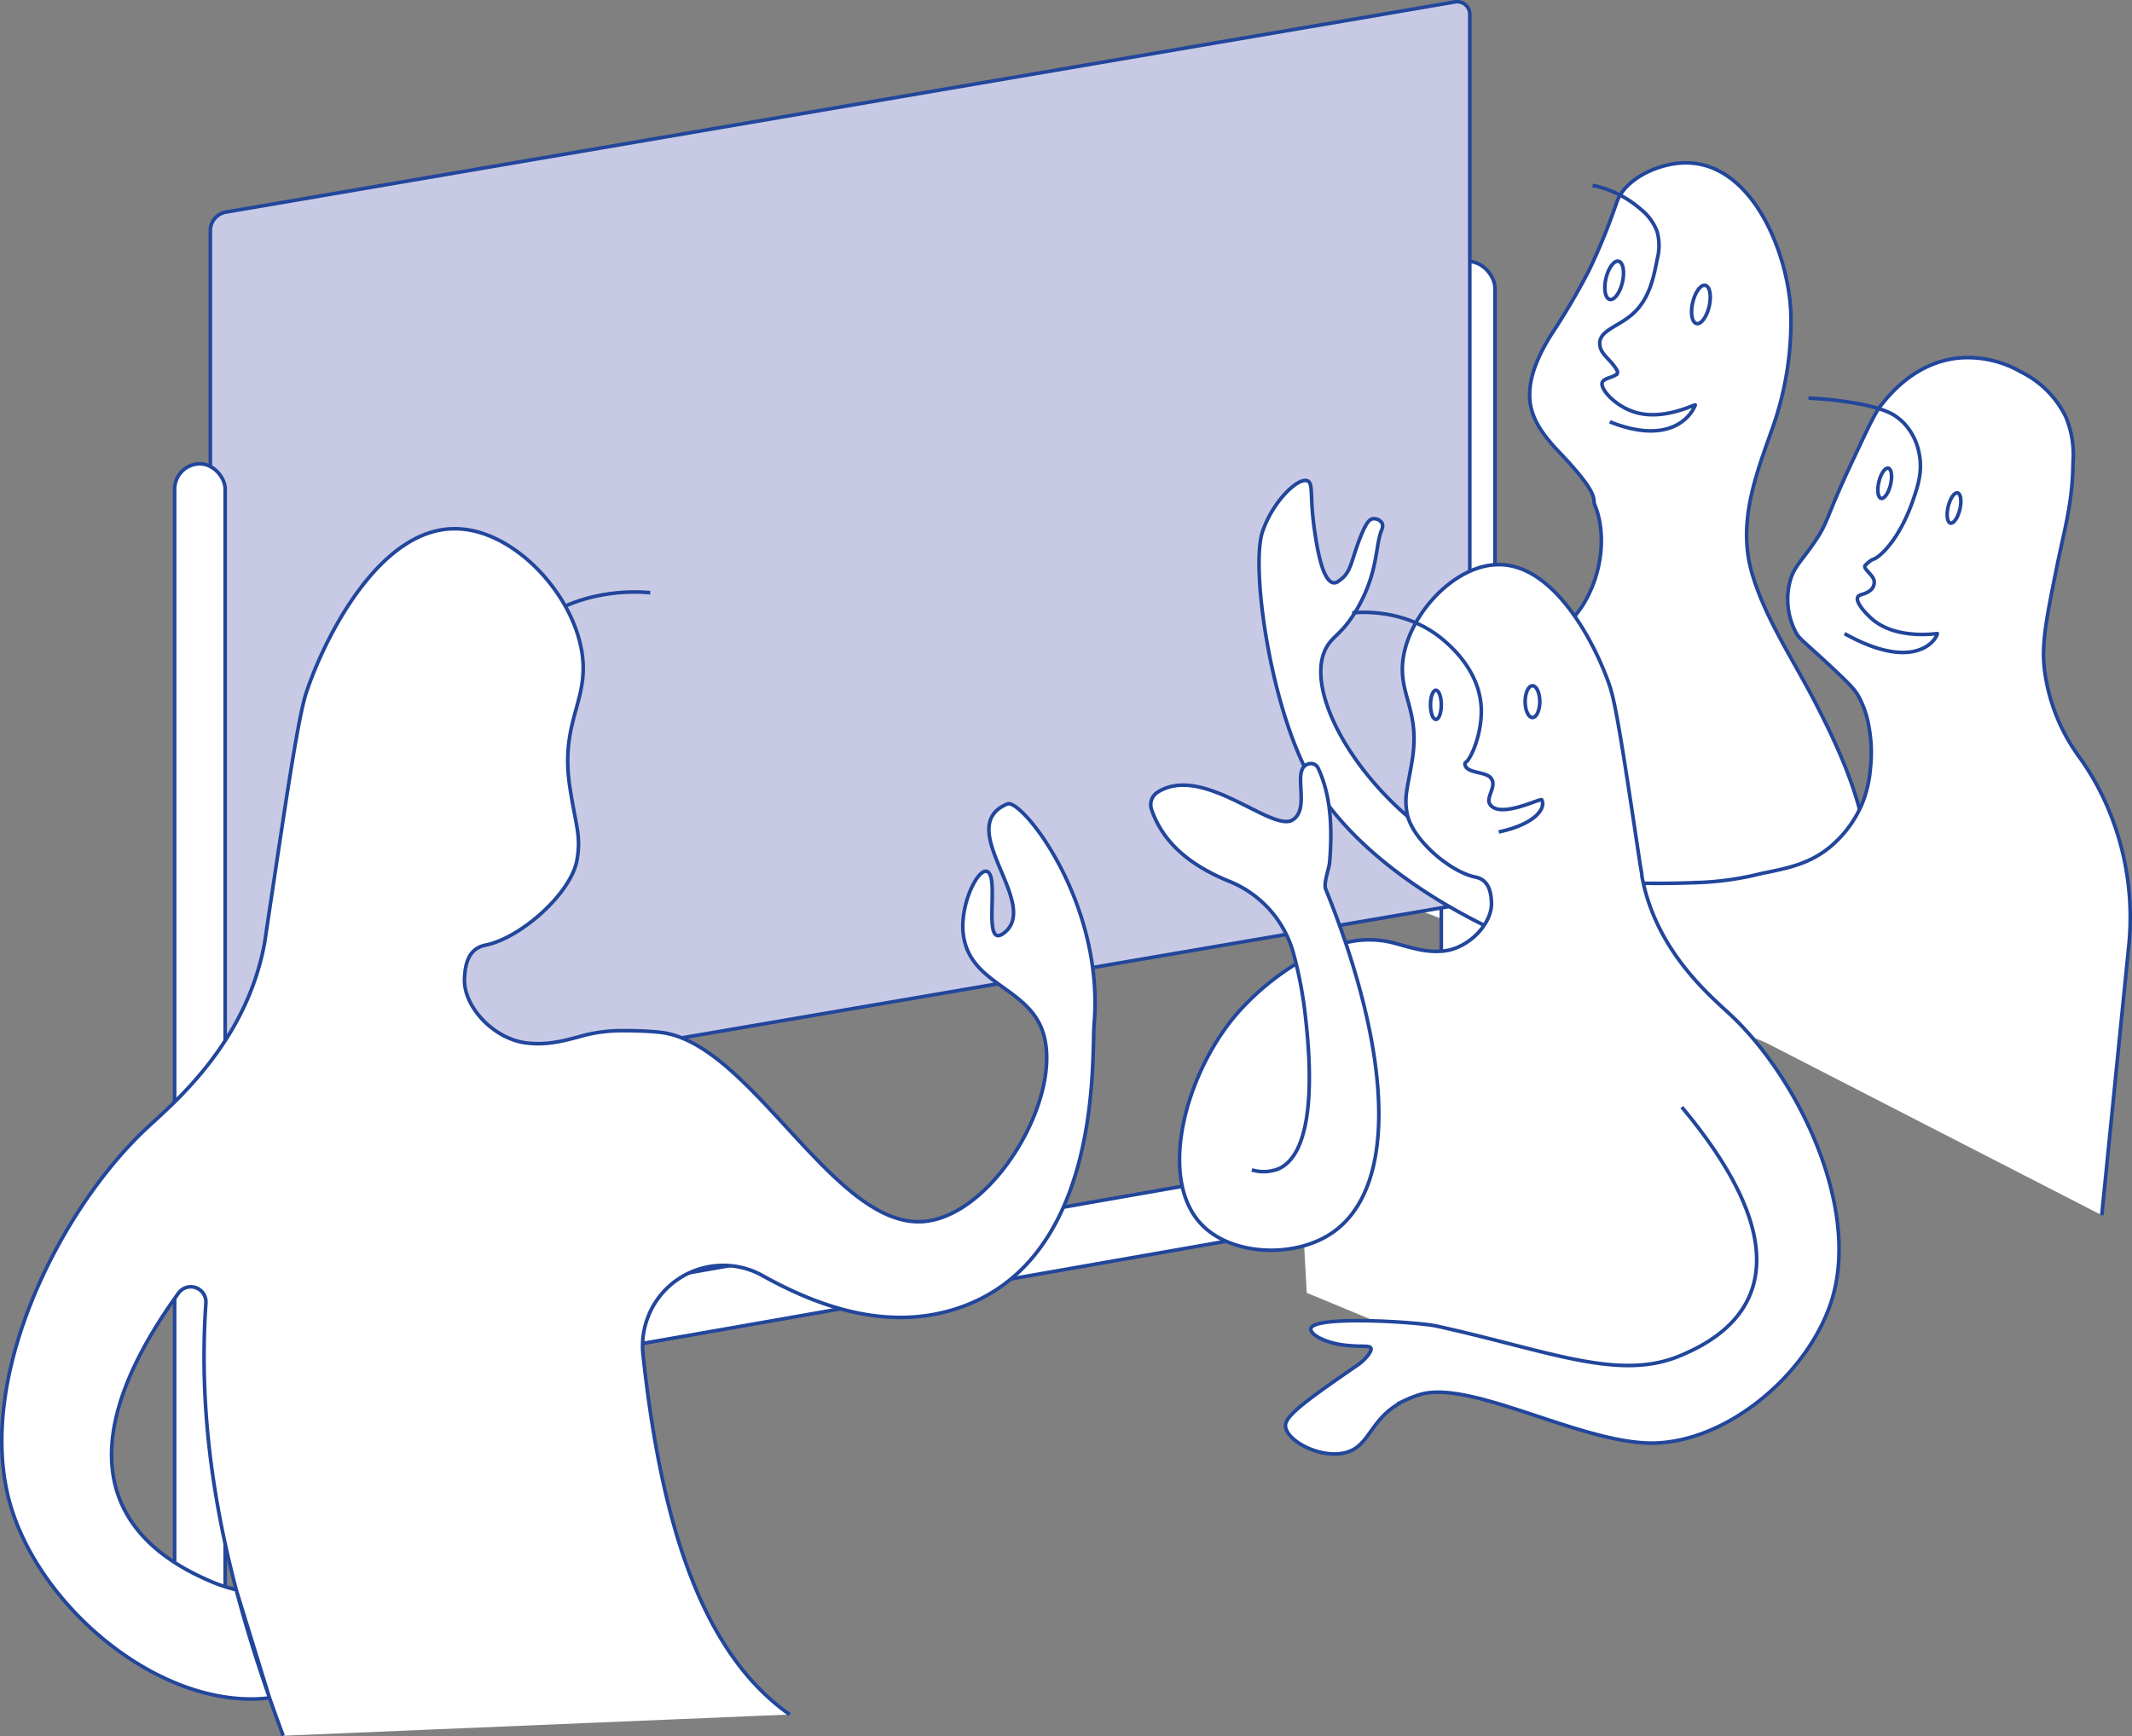
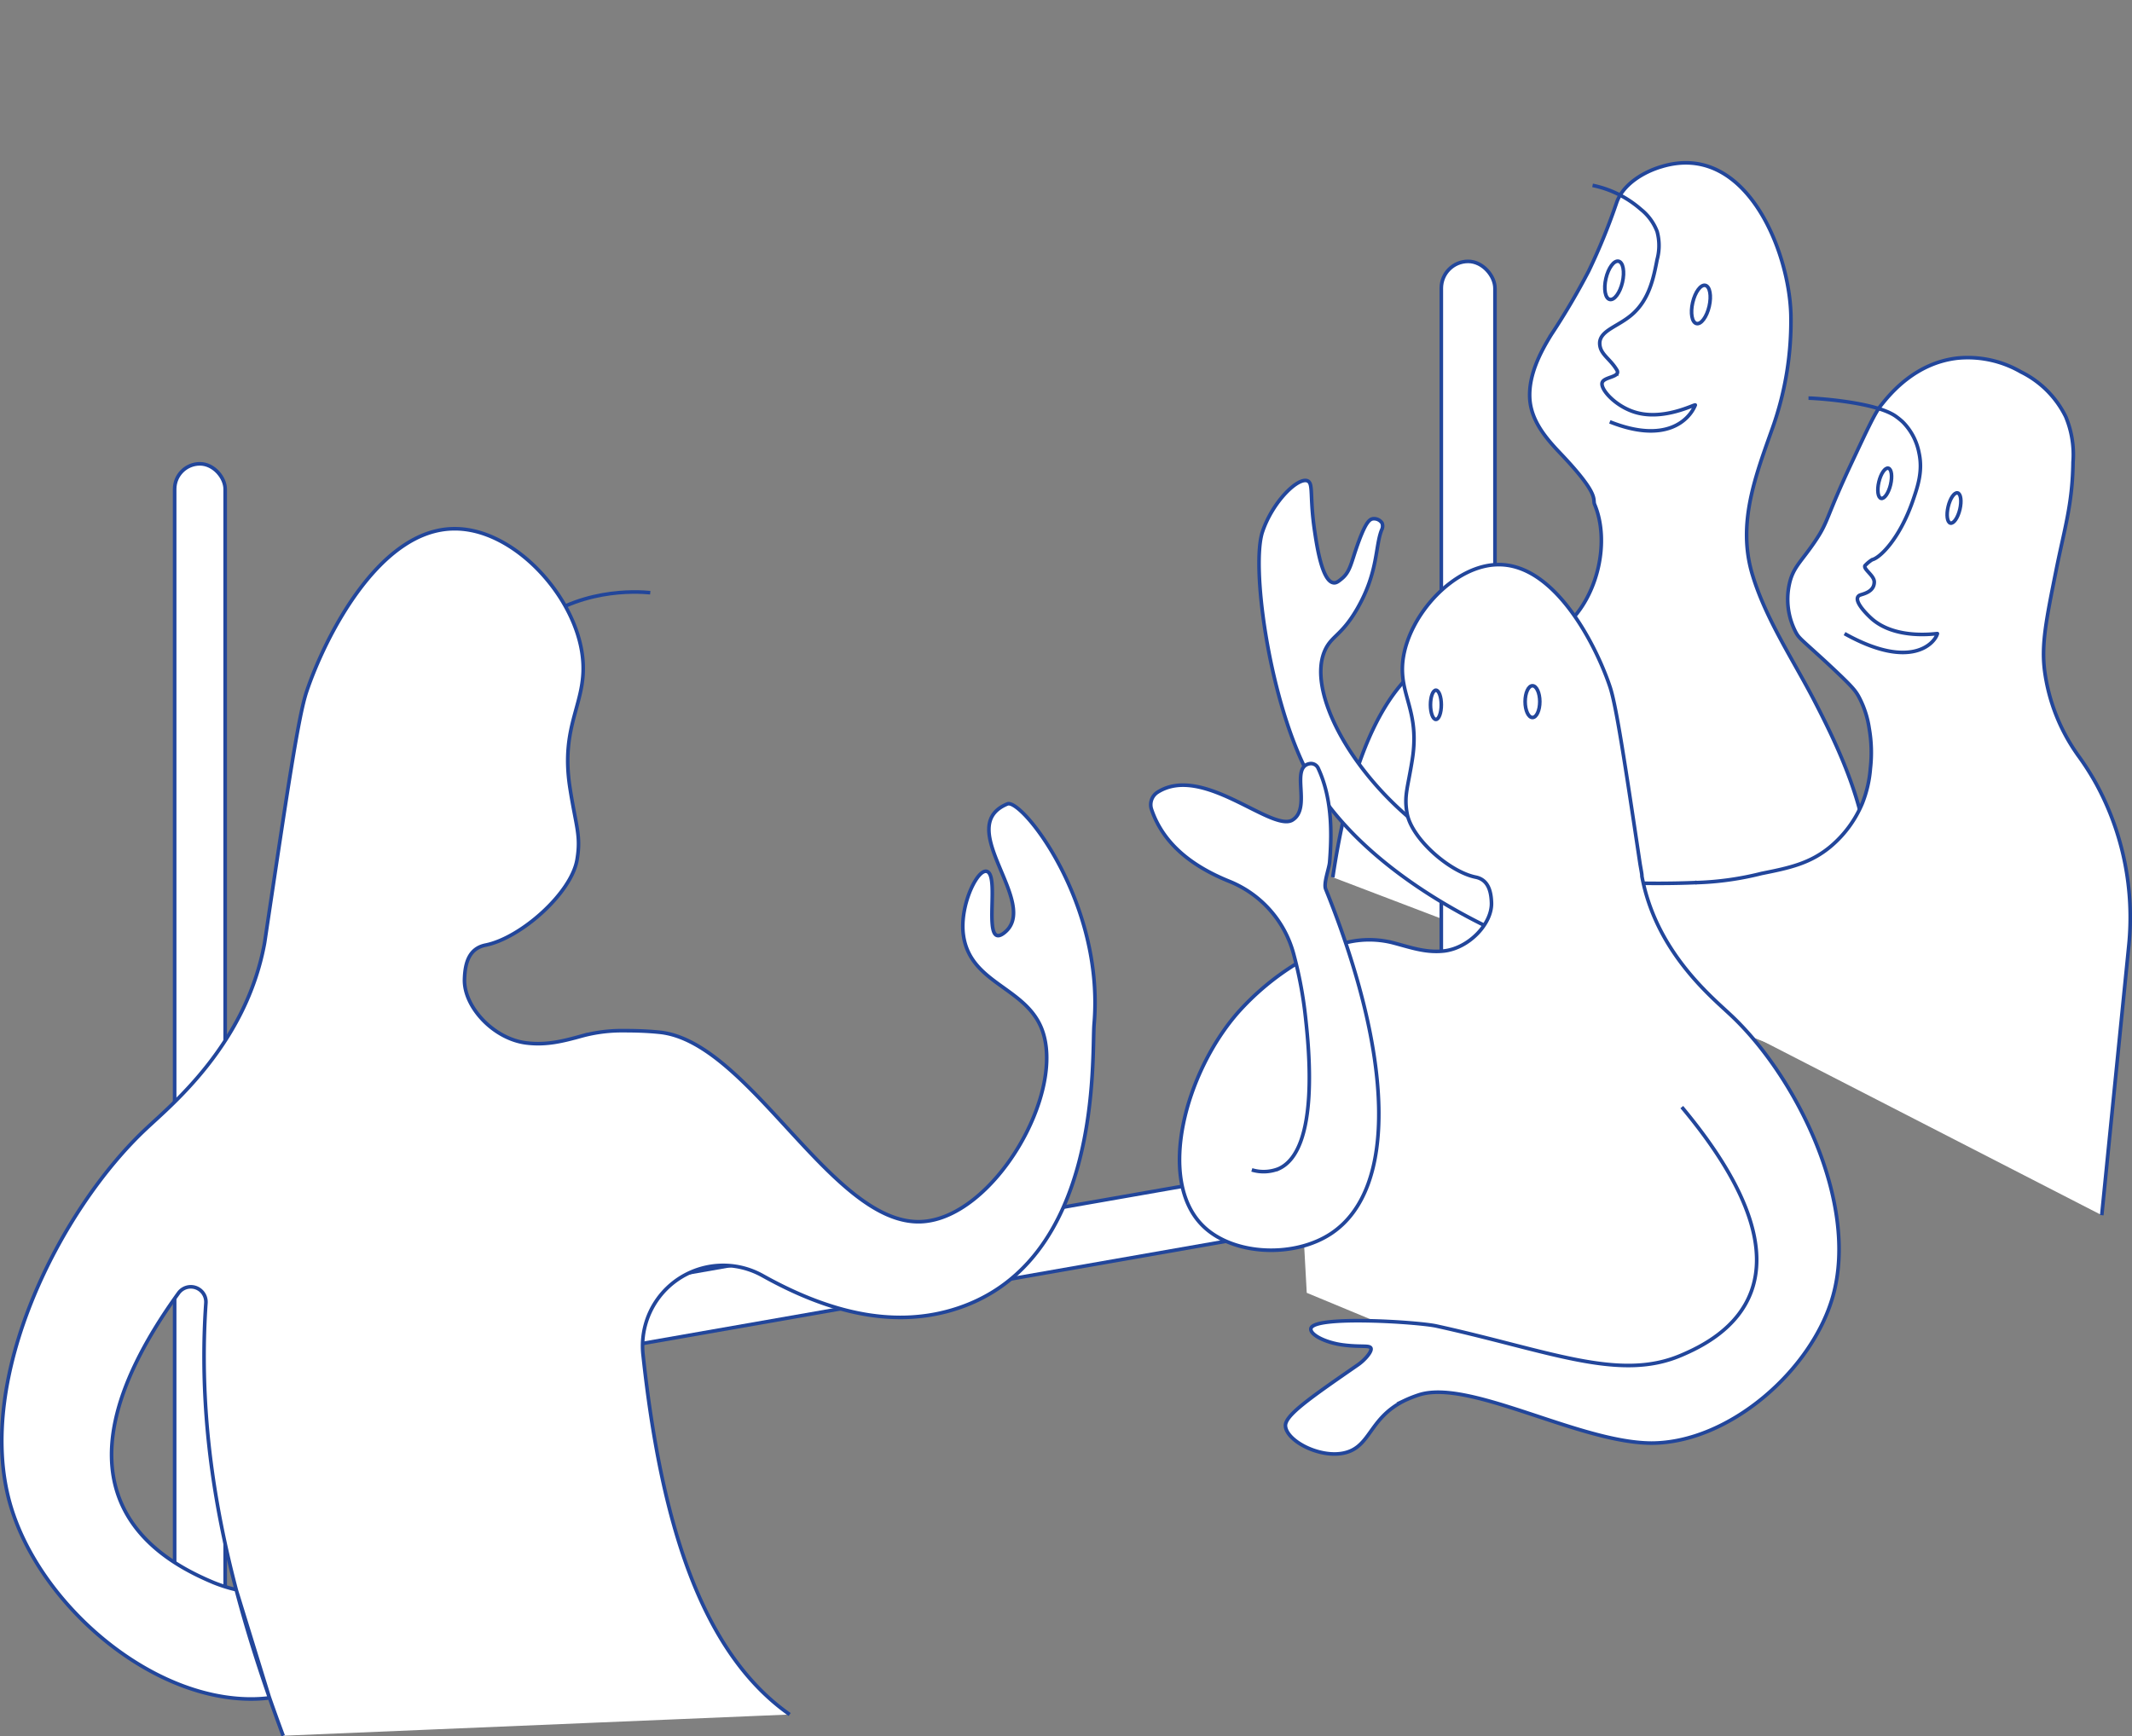
<svg xmlns="http://www.w3.org/2000/svg" viewBox="0 0 354.76 288.98">
  <rect x="0" y="0" width="354.76" height="288.98" fill="#808080" stroke="none" />
  <defs>
    <style>.cls-1,.cls-4{fill:#fff;}.cls-1,.cls-2,.cls-3{stroke:#22469b;stroke-miterlimit:10;stroke-width:0.6px;}.cls-2{fill:none;}.cls-3{fill:#c8cae5;}</style>
  </defs>
  <title>PMAsset 48</title>
  <g id="Layer_2" data-name="Layer 2">
    <g id="Layer_3" data-name="Layer 3">
      <path class="cls-1" d="M221.77,146c4-26.89,12.24-35.16,19.1-37.68,7.39-2.72,13.94,1,19.88-4.44,5.11-4.66,7.19-13.72,4.59-19.93-.39-.92,1-1.48-5.79-8.6-2.39-2.51-4.77-5.37-5-9-.22-3.83,1.64-7.54,3.61-10.71a117.38,117.38,0,0,0,6.18-10.5A101.49,101.49,0,0,0,269,33.73c1.05-3.06,4.48-5.12,7.48-6C290.4,23.5,297.72,41.58,298,52.39a53.07,53.07,0,0,1-3,18.68c-2.83,8-6,16-3.4,24.58,2.2,7.33,6.78,14.17,10.29,20.94s6.9,14.06,8.38,21.74a33.49,33.49,0,0,1,.76,5.89c.37,12.23-7,21.31-8.24,22.76A45.54,45.54,0,0,1,295.2,174" />
      <ellipse class="cls-2" cx="283.01" cy="50.66" rx="3.26" ry="1.41" transform="translate(169.96 315.01) rotate(-76.99)" />
      <ellipse class="cls-2" cx="268.58" cy="46.65" rx="3.26" ry="1.41" transform="translate(162.68 297.84) rotate(-76.99)" />
      <path class="cls-2" d="M265,30.85a17.51,17.51,0,0,1,8.05,4,8.66,8.66,0,0,1,2.69,3.68,8.89,8.89,0,0,1,0,4.67c-.58,3-1.29,6.65-4.18,9.15-2.31,2-5.25,2.62-5.37,4.68a2.81,2.81,0,0,0,.05.61c.29,1.46,1.77,2.2,2.78,3.91a.62.62,0,0,1,.13.38c0,.84-2.19.86-2.53,1.69-.43,1,1.85,3.66,4.91,4.8,5,1.89,10.67-1.31,10.56-1-1,2.44-4.84,6.52-14.22,2.78" />
      <rect class="cls-1" x="239.83" y="43.5" width="8.93" height="184.51" rx="4.47" />
-       <path class="cls-3" d="M242,150.72l-204.44,35A2.09,2.09,0,0,1,35,183.62V38.24a3.13,3.13,0,0,1,2.57-2.94L242,.34a2.09,2.09,0,0,1,2.57,2.05V147.78A3.16,3.16,0,0,1,242,150.72Z" />
      <rect class="cls-1" x="134.32" y="106.89" width="10.26" height="211.61" rx="5.13" transform="translate(324.87 38.61) rotate(80.06)" />
      <rect class="cls-1" x="29.06" y="77.19" width="8.41" height="199.27" rx="4.21" />
      <path class="cls-1" d="M349.73,202.24l4.48-44.68a46.49,46.49,0,0,0-5.45-27.2,44.91,44.91,0,0,0-3-4.68,2.14,2.14,0,0,1-.13-.19,31.23,31.23,0,0,1-5.42-13.94c-.54-4.3.27-8.37,1.9-16.51,1.39-7,2.74-11,2.84-18.13a16.34,16.34,0,0,0-1.22-7.57,16.34,16.34,0,0,0-7.44-7.44,17.66,17.66,0,0,0-10.55-2.3c-7.07.79-11.27,6-12.73,7.84-1,1.23-2.23,3.89-4.73,9.21-4.6,9.77-3.94,10-6.26,13.44s-3.71,4.34-4.3,7.23a11.84,11.84,0,0,0,1.15,8c.53.92.76,1,4.82,4.71,4.3,4,5,4.77,5.65,6a16.08,16.08,0,0,1,1.68,5.13,23.3,23.3,0,0,1,.21,6.71,19.84,19.84,0,0,1-1.36,5.86,18.93,18.93,0,0,1-5.24,7.13c-3.4,2.85-6.86,3.58-11.52,4.51a50.2,50.2,0,0,1-10.84,1.52c-.14.1,0-.11-.12,0-15.41.63-32-1.12-38.76-4.71-15.8-8.35-26.8-26.39-22.78-34.24,1.12-2.19,2.79-2.36,5.3-6.76,3.46-6.06,2.9-10.31,4-13a1.4,1.4,0,0,0,.07-1.11,1.59,1.59,0,0,0-1.54-.73c-.54.08-1.15.55-2.33,3.72-1.3,3.49-1.35,5.07-2.92,6.31-.5.41-.84.67-1.27.62-1.93-.2-2.81-6.2-3.18-8.71-.84-5.69-.17-7.83-1.17-8.25-1.55-.65-5.77,3.38-7.49,8.45-1.89,5.6.94,26.84,7.07,39.32,7.73,15.7,29.69,28.86,53.34,34.83,1.35.35,2.72.67,4.08,1" />
      <path class="cls-2" d="M300.93,66.26c1,0,10.86.6,14.39,2.93a11.09,11.09,0,0,1,1.33,1.07,9.93,9.93,0,0,1,2.66,5.06c.69,3.09-.21,5.68-1.06,8.13-2.19,6.24-5.42,9.39-6.73,9.7a5.94,5.94,0,0,0-1.2,1c-.25.62,1.57,1.64,1.55,2.71,0,1.72-2,2-2.44,2.21-1.42.78,1.75,3.66,1.95,3.84,4.1,3.7,11.05,2.47,11,2.54-.47,1.66-4.48,6.14-15.45,0" />
      <ellipse class="cls-2" cx="325.16" cy="84.55" rx="2.58" ry="1" transform="translate(167.54 381.26) rotate(-76.6)" />
      <ellipse class="cls-2" cx="313.63" cy="80.44" rx="2.58" ry="1" transform="translate(162.68 366.88) rotate(-76.6)" />
      <path class="cls-2" d="M108.2,98.64c-2.24-.21-12.29-.88-20.43,6.2-1.66,1.43-7.77,6.75-8.17,14.79-.28,5.54,2.21,11.3,3.38,12.11,0,0,.22.14.22.3,0,2.21-4.31,1.7-5.63,3.08-1.69,1.76,1,4.32.15,5.85-2,3.51-11.31-1.29-11.54-.89-1,1.7,1.14,5.4,9.52,7.13" />
      <path class="cls-1" d="M47.12,288.87c-8.51-22.89-14.63-46.41-12.86-72a2.52,2.52,0,0,0-4.56-1.66C5.52,248.75,27,259.79,35.53,263.38a25.2,25.2,0,0,0,3.77,1.19l5.54,18a24.79,24.79,0,0,1-2.91.19c-17.21.08-35.62-16.08-40.27-32.55-5.88-20.83,8.31-49,22.77-62.47,4.25-4,16.47-14,19.57-30.67.07-.38.07-.43.4-2.64,3.52-23.52,5.27-35.28,6.61-39.3,3-8.95,12.07-27.2,24.7-27.13,9.77,0,20,11.07,21.21,21.22.93,7.69-3.77,11.1-2.08,21.91,1,6.45,1.87,7.93,1.17,12-1,5.6-9.4,13-15.21,14.16-2.73.55-3.43,2.92-3.51,5.7-.13,4.59,4.9,10,10.43,10.6,3.25.38,6-.32,9-1.15a25.34,25.34,0,0,1,6.48-.91c1.71,0,3.9,0,6.4.25,15.07,1.35,28.76,32.14,43.65,31.54,12.1-.5,24.42-21.74,20-32.32-2.84-6.76-11.78-7.41-12.93-15.28-.76-5.13,2.6-11.77,4.11-10.58,1.82,1.43-1,12.78,2.56,10.19,6.43-4.75-8.55-17.73.63-21.53,2.32-1,16.18,16.31,14.44,36.61-.44,5.2,1.64,40.25-23.76,47.65-10,2.91-20.54.32-31.41-5.76A13.42,13.42,0,0,0,107,225.46c2.92,27.09,9.38,49.33,24.4,59.88" />
      <polyline class="cls-4" points="253.79 162.6 223.94 156.86 215.24 161.17 205.04 196.8 216.52 198.4 217.44 215.16 244.55 226.41 283.54 228.01 298.69 208.07 279.41 176.6" />
      <path class="cls-1" d="M215.67,160.41a43.63,43.63,0,0,0-9.59,8c-8.84,10-13.76,28.11-5.8,35.72,5.08,4.86,15.2,5.23,21.31,1.1,10.92-7.38,10.3-29.29-1-57.27-.38-1,.58-3.44.66-4.48.45-5.58.26-10.94-1.9-15.61a1.31,1.31,0,0,0-1.38-.78c-3.45.55.43,7.5-3,9.44-3.59,1.8-14.92-9.42-22.36-4.68a2.46,2.46,0,0,0-1,2.85c1.87,5.53,6.46,9.37,13,12a18.07,18.07,0,0,1,10.63,12,68.73,68.73,0,0,1,2,10.65c.52,4.76,2.4,22.07-4.47,25.16a6.74,6.74,0,0,1-4.47.19" />
      <path class="cls-1" d="M279.85,184.25c24.43,29.27,6.58,38.51-.28,41.38-10.27,4.3-21.86-.83-40.54-4.94-3-.67-20.48-1.81-20.9.42-.18,1,2.4,2.35,5.38,2.73s4.35,0,4.6.52-1,2-2.21,2.82c-8.1,5.6-12.15,8.43-12,10.17.22,2.7,6.79,5.92,10.87,4.1,3.33-1.49,3.51-5.65,8.9-8.34a20.1,20.1,0,0,1,2.54-1c8.43-2.59,26.57,8,38.56,8.06,12.91,0,26.73-12.08,30.22-24.44,4.41-15.63-6.23-36.79-17.09-46.89-3.19-3-12.37-10.53-14.69-23,0-.29,0-.32-.3-2-2.64-17.65-4-26.48-5-29.5-2.23-6.72-9.06-20.42-18.54-20.37-7.34,0-15,8.31-15.93,15.93-.69,5.78,2.84,8.34,1.57,16.45-.76,4.84-1.4,6-.88,9,.73,4.2,7.05,9.75,11.42,10.63,2,.41,2.57,2.19,2.63,4.28.1,3.44-3.68,7.48-7.83,8-3.14.36-5.67-.61-8.77-1.41a16,16,0,0,0-7.68.05" />
      <ellipse class="cls-2" cx="255" cy="116.77" rx="1.22" ry="2.64" />
      <ellipse class="cls-2" cx="238.93" cy="117.3" rx="0.9" ry="2.43" />
-       <path class="cls-2" d="M225,102c1.68-.16,9.22-.66,15.34,4.65,1.24,1.08,5.83,5.07,6.13,11.1.21,4.17-1.66,8.49-2.54,9.1a.31.31,0,0,0-.17.22c0,1.66,3.24,1.28,4.23,2.31,1.27,1.33-.77,3.24-.11,4.39,1.5,2.64,8.49-1,8.66-.66.71,1.28-.86,4-7.15,5.35" />
    </g>
  </g>
</svg>